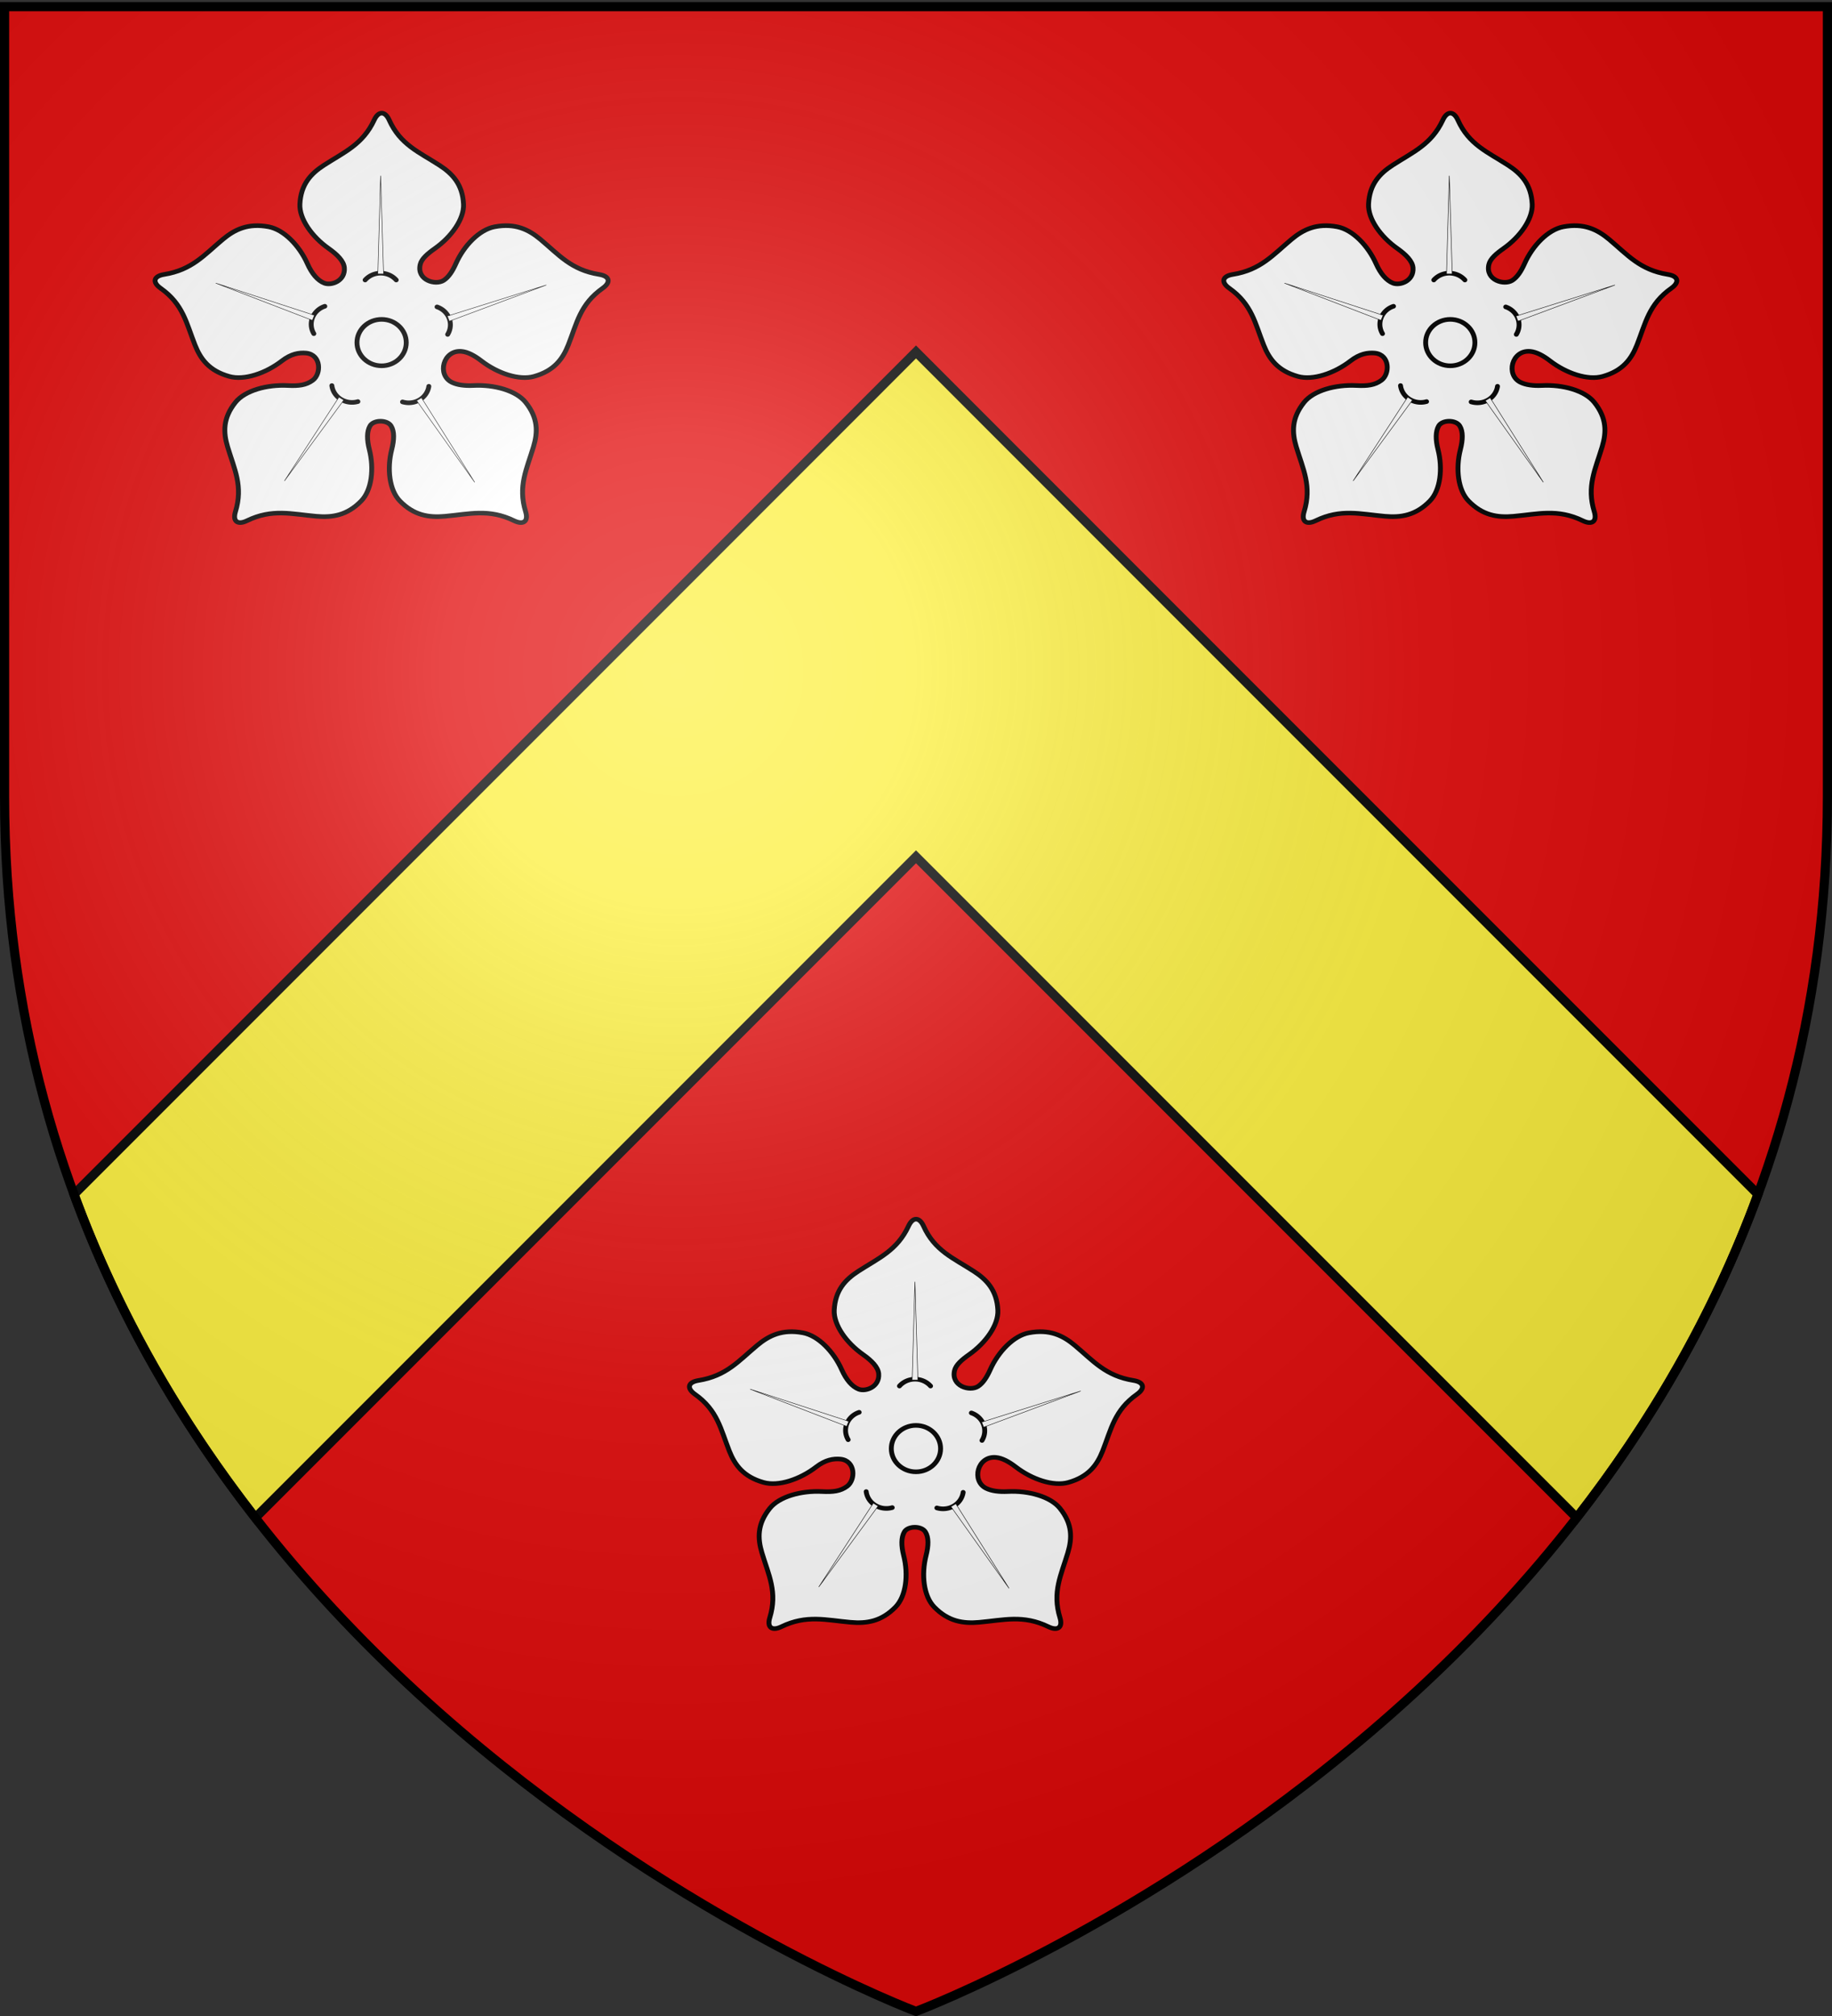
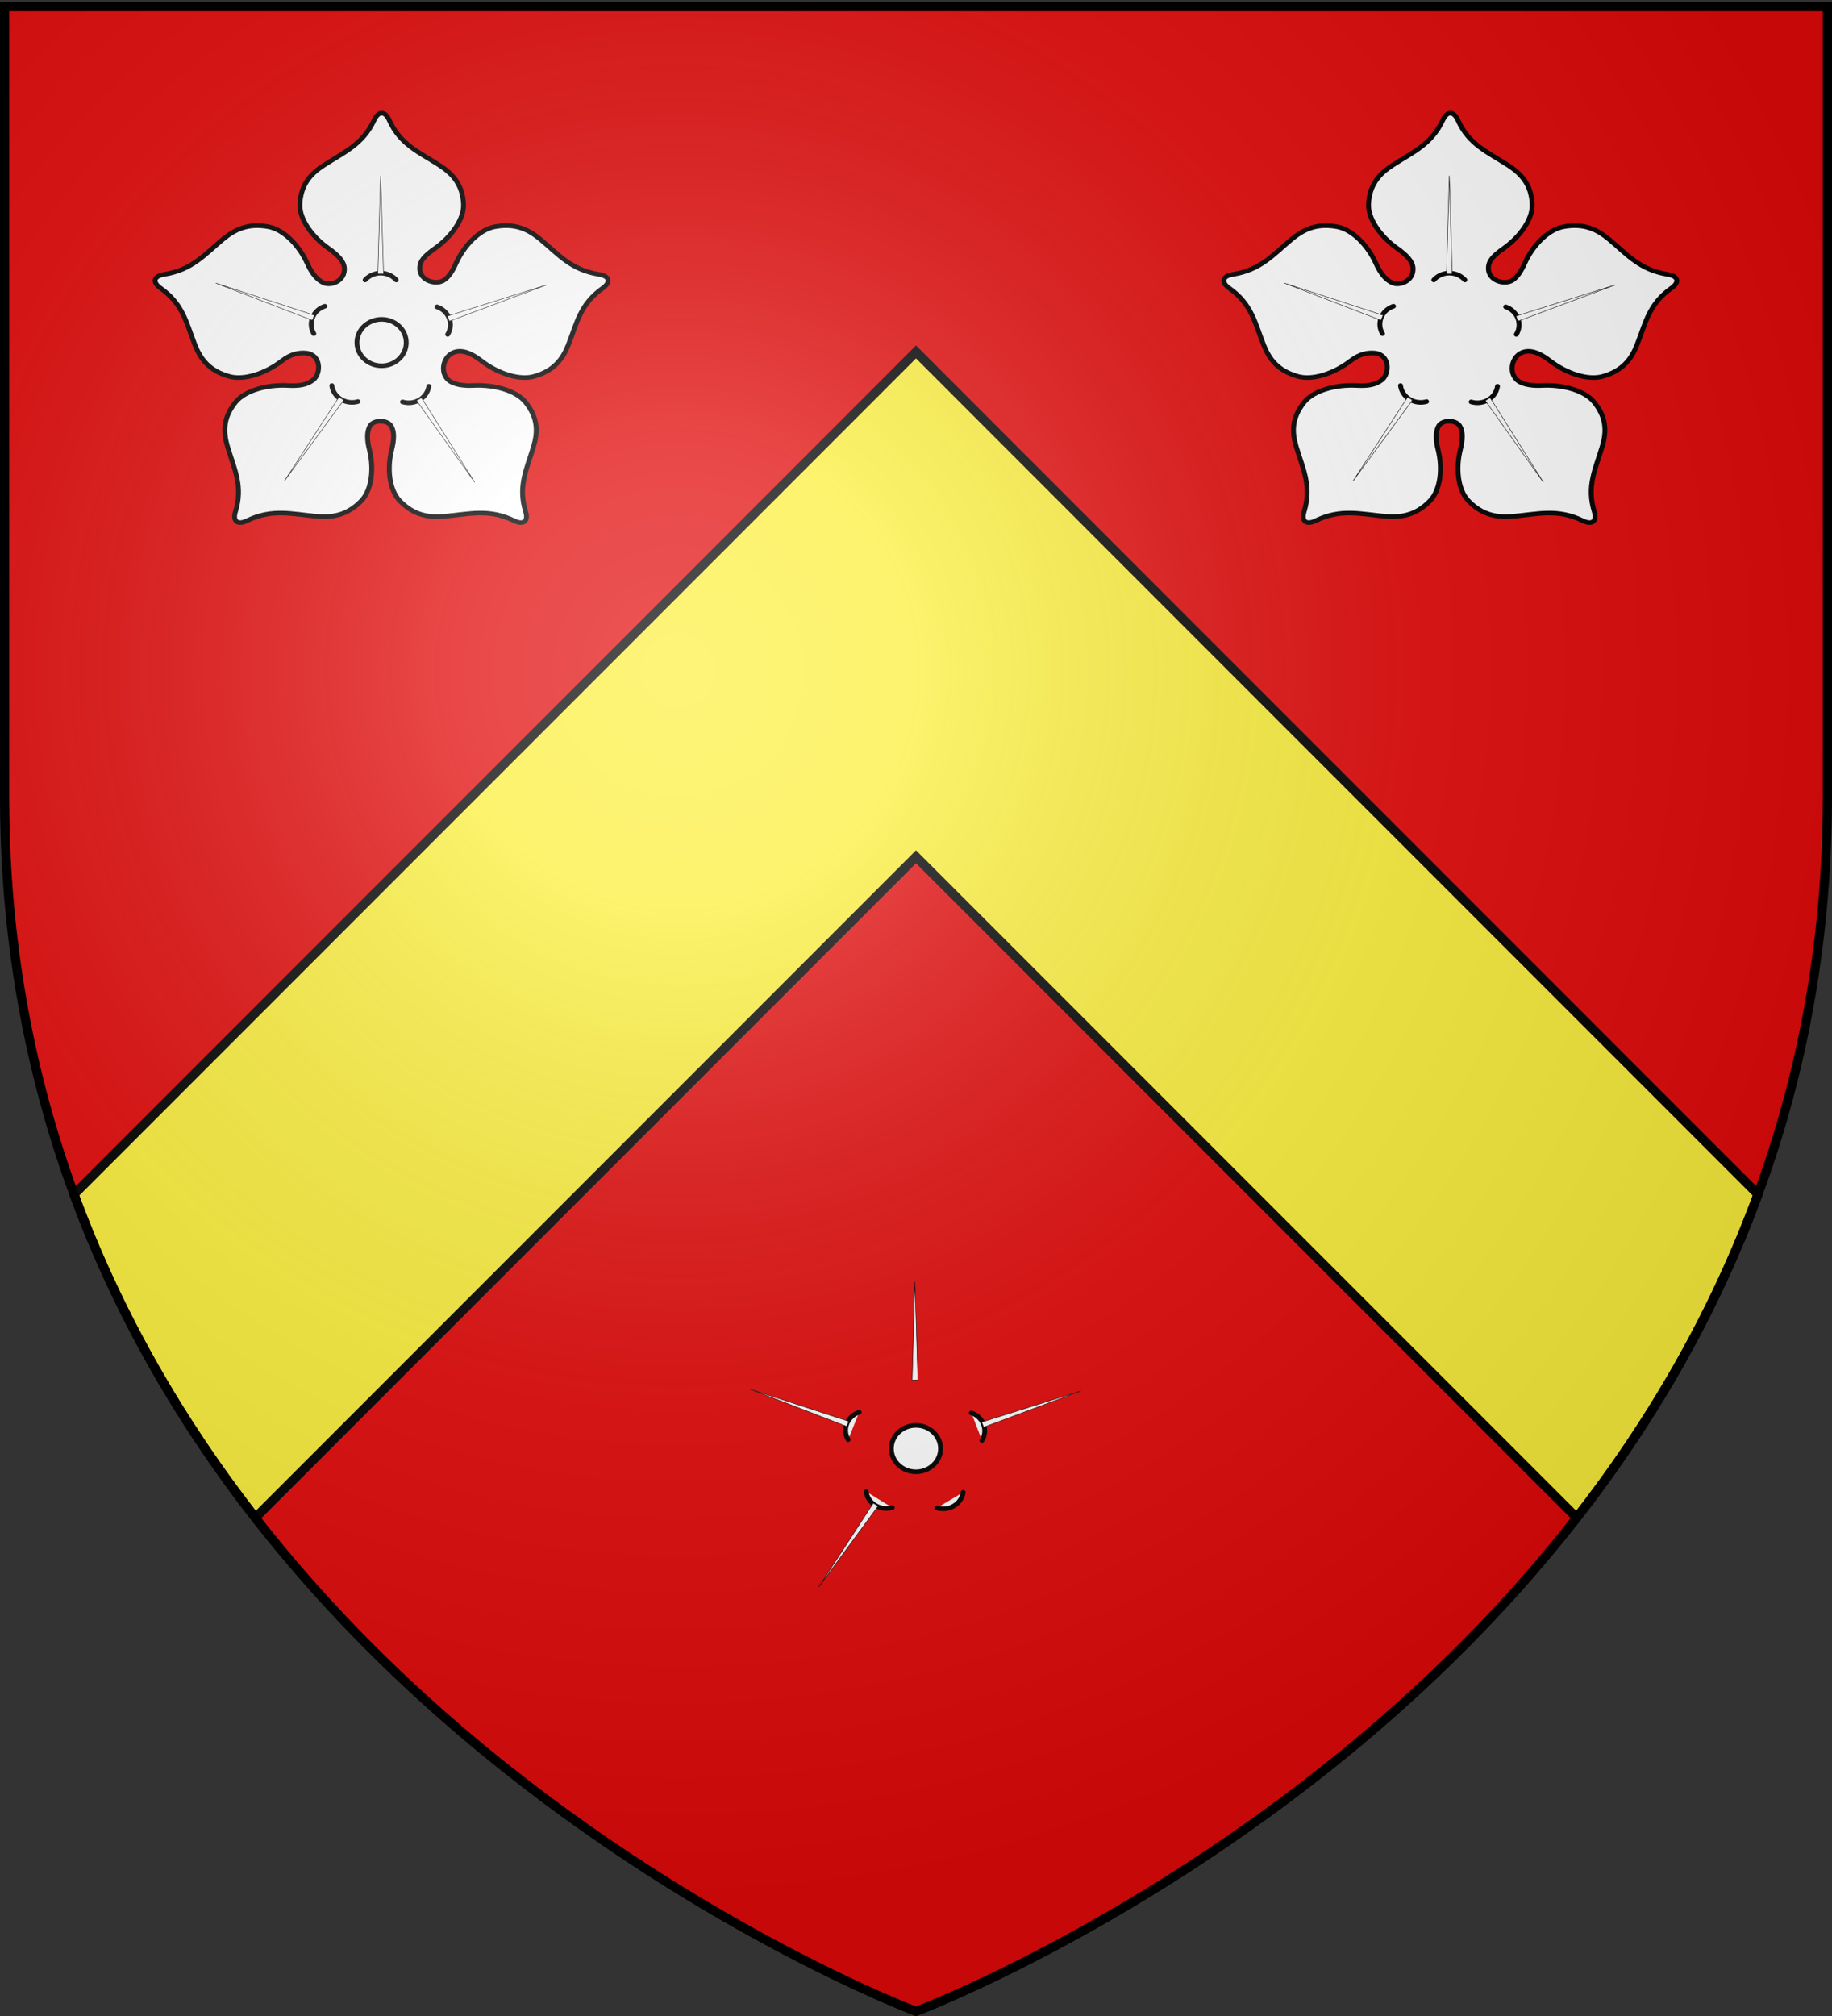
<svg xmlns="http://www.w3.org/2000/svg" xmlns:xlink="http://www.w3.org/1999/xlink" width="600" height="660" version="1.0">
  <rect width="100%" height="100%" fill="#333333" stroke="none" />
  <desc>Flag of Canton of Valais (Wallis)</desc>
  <defs>
    <radialGradient xlink:href="#a" id="b" cx="221.445" cy="226.331" r="300" fx="221.445" fy="226.331" gradientTransform="matrix(1.353 0 0 1.349 -77.63 -85.747)" gradientUnits="userSpaceOnUse" />
    <linearGradient id="a">
      <stop offset="0" style="stop-color:white;stop-opacity:.314" />
      <stop offset=".19" style="stop-color:white;stop-opacity:.251" />
      <stop offset=".6" style="stop-color:#6b6b6b;stop-opacity:.125" />
      <stop offset="1" style="stop-color:black;stop-opacity:.125" />
    </linearGradient>
  </defs>
  <g style="display:inline">
    <path d="M300 658.5s298.5-112.32 298.5-397.772V2.176H1.5v258.552C1.5 546.18 300 658.5 300 658.5" style="fill:#e20909;fill-opacity:1;fill-rule:evenodd;stroke:none" />
    <path d="m300 115.219-87.625 87.656L24.25 391c14.762 40.225 35.636 75.401 59.375 105.875L300 280.5l216.375 216.375c23.74-30.474 44.613-65.65 59.375-105.875L387.625 202.875Z" style="display:inline;fill:#fcef3c;fill-opacity:1;fill-rule:evenodd;stroke:#000;stroke-width:3;stroke-miterlimit:4;stroke-dasharray:none;stroke-opacity:1" />
  </g>
  <g style="fill:#fff;fill-opacity:1;stroke-width:.851" transform="matrix(1.871 0 0 1.762 49.86 36.158)">
    <path d="M26.957 45.083c-1.275-.123-2.656.13-4.27 1.45-2.818 2.307-6.586 3.669-9.212 2.883-3.516-1.05-5.015-3.22-5.995-5.844-1.51-4.042-2.054-7.569-6.02-10.544-1.453-1.09-1.264-2.236.621-2.558 4.887-.835 7.03-3.633 10.256-6.498 2.095-1.86 4.435-3.074 8.034-2.357 2.688.536 5.38 3.503 6.79 6.86.786 1.87 1.797 3.13 2.956 3.612 1.23.511 3.706-.401 3.51-2.865-.097-1.215-1.204-2.423-2.761-3.586-2.918-2.179-5.149-5.507-5.02-8.245.172-3.665 1.915-5.644 4.226-7.228 3.558-2.44 6.79-3.844 8.78-8.385.767-1.752 1.925-1.66 2.632.014 1.93 4.566 5.222 5.945 8.78 8.385 2.31 1.585 4.054 3.563 4.226 7.228.129 2.738-2.101 6.067-5.02 8.246-1.29.963-2.333 1.92-2.563 2.972-.641 2.927 2.687 3.925 4.112 2.95.858-.586 1.538-1.692 2.128-3.098 1.41-3.357 4.103-6.324 6.791-6.86 3.599-.717 5.94.497 8.034 2.357 3.226 2.865 5.369 5.663 10.256 6.498 1.885.322 2.074 1.468.62 2.558-3.965 2.975-4.51 6.502-6.019 10.544-.98 2.624-2.48 4.793-5.995 5.844-2.626.786-6.394-.576-9.213-2.882-1.234-1.01-2.407-1.664-3.472-1.766-3.253-.313-4.335 4.38-1.708 5.745.936.487 2.223.679 3.78.595 3.637-.194 7.48.935 9.135 3.121 2.214 2.926 2.141 5.562 1.38 8.258-1.17 4.152-2.756 7.3-1.376 12.063.532 1.837-.417 2.507-2.032 1.674-4.406-2.272-7.818-1.224-12.113-.82-2.79.261-5.395-.143-7.873-2.848-1.852-2.022-2.27-6.006-1.423-9.548.435-1.819.487-3.373-.114-4.397-.695-1.184-3.068-1.137-3.686 0-.567 1.042-.55 2.578-.114 4.397.847 3.542.43 7.526-1.422 9.548-2.48 2.705-5.085 3.11-7.874 2.847-4.295-.403-7.707-1.451-12.113.82-1.615.834-2.564.164-2.032-1.673 1.38-4.762-.205-7.91-1.377-12.063-.76-2.696-.833-5.332 1.381-8.258 1.655-2.186 5.498-3.315 9.135-3.12 1.937.103 3.227-.052 4.411-.984 1.476-1.161 1.509-4.724-1.157-5.042z" style="fill:#fff;fill-opacity:1;stroke:#000;stroke-width:.851px;stroke-linecap:butt;stroke-linejoin:miter;stroke-opacity:1" />
    <circle cx="42.842" cy="46.675" r="4.946" style="fill:#fff;fill-opacity:1;stroke:#000;stroke-width:.976;stroke-linecap:butt;stroke-linejoin:miter;stroke-miterlimit:4;stroke-dasharray:none;stroke-opacity:1" transform="matrix(.872 0 0 .872 2.792 2.43)" />
    <g style="fill:#fff;fill-opacity:1;stroke-width:.851">
      <g style="fill:#fff;fill-opacity:1;stroke-width:.851">
        <path d="M39.053 43.496a4.95 4.95 0 0 1 3.79-1.767 4.95 4.95 0 0 1 3.788 1.767" style="fill:#fff;fill-opacity:1;stroke:#000;stroke-width:1.186;stroke-linecap:round;stroke-linejoin:miter;stroke-miterlimit:4;stroke-dasharray:none;stroke-opacity:1" transform="translate(9.226 .272)scale(.718)" />
        <path d="m44.207 34.44.488-18.256.516 18.257Z" style="fill:#fff;fill-opacity:1;stroke:#000;stroke-width:.085;stroke-linecap:butt;stroke-linejoin:miter;stroke-miterlimit:4;stroke-dasharray:none;stroke-opacity:1" transform="translate(-4.718 -4.052)" />
      </g>
      <g style="fill:#fff;fill-opacity:1;stroke-width:.851">
        <path d="M39.053 43.496a4.95 4.95 0 0 1 3.79-1.767 4.95 4.95 0 0 1 3.788 1.767" style="fill:#fff;fill-opacity:1;stroke:#000;stroke-width:1.186;stroke-linecap:round;stroke-linejoin:miter;stroke-miterlimit:4;stroke-dasharray:none;stroke-opacity:1" transform="rotate(70.027 35.184 49.435)scale(.718)" />
        <path d="m44.207 34.44.488-18.256.516 18.257Z" style="fill:#fff;fill-opacity:1;stroke:#000;stroke-width:.085;stroke-linecap:butt;stroke-linejoin:miter;stroke-miterlimit:4;stroke-dasharray:none;stroke-opacity:1" transform="rotate(70.027 45.242 41.645)" />
      </g>
      <g style="fill:#fff;fill-opacity:1;stroke-width:.851">
        <path d="M39.053 43.496a4.95 4.95 0 0 1 3.79-1.767 4.95 4.95 0 0 1 3.788 1.767" style="fill:#fff;fill-opacity:1;stroke:#000;stroke-width:1.186;stroke-linecap:round;stroke-linejoin:miter;stroke-miterlimit:4;stroke-dasharray:none;stroke-opacity:1" transform="rotate(147.803 35.339 44.182)scale(.718)" />
        <path d="m44.207 34.44.488-18.256.516 18.257Z" style="fill:#fff;fill-opacity:1;stroke:#000;stroke-width:.085;stroke-linecap:butt;stroke-linejoin:miter;stroke-miterlimit:4;stroke-dasharray:none;stroke-opacity:1" transform="rotate(147.803 42.935 44.331)" />
      </g>
      <g style="fill:#fff;fill-opacity:1;stroke-width:.851">
        <path d="M39.053 43.496a4.95 4.95 0 0 1 3.79-1.767 4.95 4.95 0 0 1 3.788 1.767" style="fill:#fff;fill-opacity:1;stroke:#000;stroke-width:1.186;stroke-linecap:round;stroke-linejoin:miter;stroke-miterlimit:4;stroke-dasharray:none;stroke-opacity:1" transform="rotate(-146.876 35.419 41.478)scale(.718)" />
        <path d="m44.207 34.44.488-18.256.516 18.257Z" style="fill:#fff;fill-opacity:1;stroke:#000;stroke-width:.085;stroke-linecap:butt;stroke-linejoin:miter;stroke-miterlimit:4;stroke-dasharray:none;stroke-opacity:1" transform="rotate(-146.876 41.748 45.714)" />
      </g>
      <g style="fill:#fff;fill-opacity:1;stroke-width:.851">
        <path d="M39.053 43.496a4.95 4.95 0 0 1 3.79-1.767 4.95 4.95 0 0 1 3.788 1.767" style="fill:#fff;fill-opacity:1;stroke:#000;stroke-width:1.186;stroke-linecap:round;stroke-linejoin:miter;stroke-miterlimit:4;stroke-dasharray:none;stroke-opacity:1" transform="rotate(-69.291 35.575 36.175)scale(.718)" />
        <path d="m44.207 34.44.488-18.256.516 18.257Z" style="fill:#fff;fill-opacity:1;stroke:#000;stroke-width:.085;stroke-linecap:butt;stroke-linejoin:miter;stroke-miterlimit:4;stroke-dasharray:none;stroke-opacity:1" transform="rotate(-69.29 39.418 48.426)" />
      </g>
    </g>
  </g>
  <g style="fill:#fff;fill-opacity:1;stroke-width:.851" transform="matrix(1.871 0 0 1.762 399.86 36.158)">
    <path d="M26.957 45.083c-1.275-.123-2.656.13-4.27 1.45-2.818 2.307-6.586 3.669-9.212 2.883-3.516-1.05-5.015-3.22-5.995-5.844-1.51-4.042-2.054-7.569-6.02-10.544-1.453-1.09-1.264-2.236.621-2.558 4.887-.835 7.03-3.633 10.256-6.498 2.095-1.86 4.435-3.074 8.034-2.357 2.688.536 5.38 3.503 6.79 6.86.786 1.87 1.797 3.13 2.956 3.612 1.23.511 3.706-.401 3.51-2.865-.097-1.215-1.204-2.423-2.761-3.586-2.918-2.179-5.149-5.507-5.02-8.245.172-3.665 1.915-5.644 4.226-7.228 3.558-2.44 6.79-3.844 8.78-8.385.767-1.752 1.925-1.66 2.632.014 1.93 4.566 5.222 5.945 8.78 8.385 2.31 1.585 4.054 3.563 4.226 7.228.129 2.738-2.101 6.067-5.02 8.246-1.29.963-2.333 1.92-2.563 2.972-.641 2.927 2.687 3.925 4.112 2.95.858-.586 1.538-1.692 2.128-3.098 1.41-3.357 4.103-6.324 6.791-6.86 3.599-.717 5.94.497 8.034 2.357 3.226 2.865 5.369 5.663 10.256 6.498 1.885.322 2.074 1.468.62 2.558-3.965 2.975-4.51 6.502-6.019 10.544-.98 2.624-2.48 4.793-5.995 5.844-2.626.786-6.394-.576-9.213-2.882-1.234-1.01-2.407-1.664-3.472-1.766-3.253-.313-4.335 4.38-1.708 5.745.936.487 2.223.679 3.78.595 3.637-.194 7.48.935 9.135 3.121 2.214 2.926 2.141 5.562 1.38 8.258-1.17 4.152-2.756 7.3-1.376 12.063.532 1.837-.417 2.507-2.032 1.674-4.406-2.272-7.818-1.224-12.113-.82-2.79.261-5.395-.143-7.873-2.848-1.852-2.022-2.27-6.006-1.423-9.548.435-1.819.487-3.373-.114-4.397-.695-1.184-3.068-1.137-3.686 0-.567 1.042-.55 2.578-.114 4.397.847 3.542.43 7.526-1.422 9.548-2.48 2.705-5.085 3.11-7.874 2.847-4.295-.403-7.707-1.451-12.113.82-1.615.834-2.564.164-2.032-1.673 1.38-4.762-.205-7.91-1.377-12.063-.76-2.696-.833-5.332 1.381-8.258 1.655-2.186 5.498-3.315 9.135-3.12 1.937.103 3.227-.052 4.411-.984 1.476-1.161 1.509-4.724-1.157-5.042z" style="fill:#fff;fill-opacity:1;stroke:#000;stroke-width:.851px;stroke-linecap:butt;stroke-linejoin:miter;stroke-opacity:1" />
-     <circle cx="42.842" cy="46.675" r="4.946" style="fill:#fff;fill-opacity:1;stroke:#000;stroke-width:.976;stroke-linecap:butt;stroke-linejoin:miter;stroke-miterlimit:4;stroke-dasharray:none;stroke-opacity:1" transform="matrix(.872 0 0 .872 2.792 2.43)" />
    <g style="fill:#fff;fill-opacity:1;stroke-width:.851">
      <g style="fill:#fff;fill-opacity:1;stroke-width:.851">
        <path d="M39.053 43.496a4.95 4.95 0 0 1 3.79-1.767 4.95 4.95 0 0 1 3.788 1.767" style="fill:#fff;fill-opacity:1;stroke:#000;stroke-width:1.186;stroke-linecap:round;stroke-linejoin:miter;stroke-miterlimit:4;stroke-dasharray:none;stroke-opacity:1" transform="translate(9.226 .272)scale(.718)" />
        <path d="m44.207 34.44.488-18.256.516 18.257Z" style="fill:#fff;fill-opacity:1;stroke:#000;stroke-width:.085;stroke-linecap:butt;stroke-linejoin:miter;stroke-miterlimit:4;stroke-dasharray:none;stroke-opacity:1" transform="translate(-4.718 -4.052)" />
      </g>
      <g style="fill:#fff;fill-opacity:1;stroke-width:.851">
        <path d="M39.053 43.496a4.95 4.95 0 0 1 3.79-1.767 4.95 4.95 0 0 1 3.788 1.767" style="fill:#fff;fill-opacity:1;stroke:#000;stroke-width:1.186;stroke-linecap:round;stroke-linejoin:miter;stroke-miterlimit:4;stroke-dasharray:none;stroke-opacity:1" transform="rotate(70.027 35.184 49.435)scale(.718)" />
        <path d="m44.207 34.44.488-18.256.516 18.257Z" style="fill:#fff;fill-opacity:1;stroke:#000;stroke-width:.085;stroke-linecap:butt;stroke-linejoin:miter;stroke-miterlimit:4;stroke-dasharray:none;stroke-opacity:1" transform="rotate(70.027 45.242 41.645)" />
      </g>
      <g style="fill:#fff;fill-opacity:1;stroke-width:.851">
        <path d="M39.053 43.496a4.95 4.95 0 0 1 3.79-1.767 4.95 4.95 0 0 1 3.788 1.767" style="fill:#fff;fill-opacity:1;stroke:#000;stroke-width:1.186;stroke-linecap:round;stroke-linejoin:miter;stroke-miterlimit:4;stroke-dasharray:none;stroke-opacity:1" transform="rotate(147.803 35.339 44.182)scale(.718)" />
        <path d="m44.207 34.44.488-18.256.516 18.257Z" style="fill:#fff;fill-opacity:1;stroke:#000;stroke-width:.085;stroke-linecap:butt;stroke-linejoin:miter;stroke-miterlimit:4;stroke-dasharray:none;stroke-opacity:1" transform="rotate(147.803 42.935 44.331)" />
      </g>
      <g style="fill:#fff;fill-opacity:1;stroke-width:.851">
        <path d="M39.053 43.496a4.95 4.95 0 0 1 3.79-1.767 4.95 4.95 0 0 1 3.788 1.767" style="fill:#fff;fill-opacity:1;stroke:#000;stroke-width:1.186;stroke-linecap:round;stroke-linejoin:miter;stroke-miterlimit:4;stroke-dasharray:none;stroke-opacity:1" transform="rotate(-146.876 35.419 41.478)scale(.718)" />
        <path d="m44.207 34.44.488-18.256.516 18.257Z" style="fill:#fff;fill-opacity:1;stroke:#000;stroke-width:.085;stroke-linecap:butt;stroke-linejoin:miter;stroke-miterlimit:4;stroke-dasharray:none;stroke-opacity:1" transform="rotate(-146.876 41.748 45.714)" />
      </g>
      <g style="fill:#fff;fill-opacity:1;stroke-width:.851">
        <path d="M39.053 43.496a4.95 4.95 0 0 1 3.79-1.767 4.95 4.95 0 0 1 3.788 1.767" style="fill:#fff;fill-opacity:1;stroke:#000;stroke-width:1.186;stroke-linecap:round;stroke-linejoin:miter;stroke-miterlimit:4;stroke-dasharray:none;stroke-opacity:1" transform="rotate(-69.291 35.575 36.175)scale(.718)" />
        <path d="m44.207 34.44.488-18.256.516 18.257Z" style="fill:#fff;fill-opacity:1;stroke:#000;stroke-width:.085;stroke-linecap:butt;stroke-linejoin:miter;stroke-miterlimit:4;stroke-dasharray:none;stroke-opacity:1" transform="rotate(-69.29 39.418 48.426)" />
      </g>
    </g>
  </g>
  <g style="fill:#fff;fill-opacity:1;stroke-width:.851" transform="matrix(1.871 0 0 1.762 224.86 398.25)">
-     <path d="M26.957 45.083c-1.275-.123-2.656.13-4.27 1.45-2.818 2.307-6.586 3.669-9.212 2.883-3.516-1.05-5.015-3.22-5.995-5.844-1.51-4.042-2.054-7.569-6.02-10.544-1.453-1.09-1.264-2.236.621-2.558 4.887-.835 7.03-3.633 10.256-6.498 2.095-1.86 4.435-3.074 8.034-2.357 2.688.536 5.38 3.503 6.79 6.86.786 1.87 1.797 3.13 2.956 3.612 1.23.511 3.706-.401 3.51-2.865-.097-1.215-1.204-2.423-2.761-3.586-2.918-2.179-5.149-5.507-5.02-8.245.172-3.665 1.915-5.644 4.226-7.228 3.558-2.44 6.79-3.844 8.78-8.385.767-1.752 1.925-1.66 2.632.014 1.93 4.566 5.222 5.945 8.78 8.385 2.31 1.585 4.054 3.563 4.226 7.228.129 2.738-2.101 6.067-5.02 8.246-1.29.963-2.333 1.92-2.563 2.972-.641 2.927 2.687 3.925 4.112 2.95.858-.586 1.538-1.692 2.128-3.098 1.41-3.357 4.103-6.324 6.791-6.86 3.599-.717 5.94.497 8.034 2.357 3.226 2.865 5.369 5.663 10.256 6.498 1.885.322 2.074 1.468.62 2.558-3.965 2.975-4.51 6.502-6.019 10.544-.98 2.624-2.48 4.793-5.995 5.844-2.626.786-6.394-.576-9.213-2.882-1.234-1.01-2.407-1.664-3.472-1.766-3.253-.313-4.335 4.38-1.708 5.745.936.487 2.223.679 3.78.595 3.637-.194 7.48.935 9.135 3.121 2.214 2.926 2.141 5.562 1.38 8.258-1.17 4.152-2.756 7.3-1.376 12.063.532 1.837-.417 2.507-2.032 1.674-4.406-2.272-7.818-1.224-12.113-.82-2.79.261-5.395-.143-7.873-2.848-1.852-2.022-2.27-6.006-1.423-9.548.435-1.819.487-3.373-.114-4.397-.695-1.184-3.068-1.137-3.686 0-.567 1.042-.55 2.578-.114 4.397.847 3.542.43 7.526-1.422 9.548-2.48 2.705-5.085 3.11-7.874 2.847-4.295-.403-7.707-1.451-12.113.82-1.615.834-2.564.164-2.032-1.673 1.38-4.762-.205-7.91-1.377-12.063-.76-2.696-.833-5.332 1.381-8.258 1.655-2.186 5.498-3.315 9.135-3.12 1.937.103 3.227-.052 4.411-.984 1.476-1.161 1.509-4.724-1.157-5.042z" style="fill:#fff;fill-opacity:1;stroke:#000;stroke-width:.851px;stroke-linecap:butt;stroke-linejoin:miter;stroke-opacity:1" />
    <circle cx="42.842" cy="46.675" r="4.946" style="fill:#fff;fill-opacity:1;stroke:#000;stroke-width:.976;stroke-linecap:butt;stroke-linejoin:miter;stroke-miterlimit:4;stroke-dasharray:none;stroke-opacity:1" transform="matrix(.872 0 0 .872 2.792 2.43)" />
    <g style="fill:#fff;fill-opacity:1;stroke-width:.851">
      <g style="fill:#fff;fill-opacity:1;stroke-width:.851">
-         <path d="M39.053 43.496a4.95 4.95 0 0 1 3.79-1.767 4.95 4.95 0 0 1 3.788 1.767" style="fill:#fff;fill-opacity:1;stroke:#000;stroke-width:1.186;stroke-linecap:round;stroke-linejoin:miter;stroke-miterlimit:4;stroke-dasharray:none;stroke-opacity:1" transform="translate(9.226 .272)scale(.718)" />
        <path d="m44.207 34.44.488-18.256.516 18.257Z" style="fill:#fff;fill-opacity:1;stroke:#000;stroke-width:.085;stroke-linecap:butt;stroke-linejoin:miter;stroke-miterlimit:4;stroke-dasharray:none;stroke-opacity:1" transform="translate(-4.718 -4.052)" />
      </g>
      <g style="fill:#fff;fill-opacity:1;stroke-width:.851">
        <path d="M39.053 43.496a4.95 4.95 0 0 1 3.79-1.767 4.95 4.95 0 0 1 3.788 1.767" style="fill:#fff;fill-opacity:1;stroke:#000;stroke-width:1.186;stroke-linecap:round;stroke-linejoin:miter;stroke-miterlimit:4;stroke-dasharray:none;stroke-opacity:1" transform="rotate(70.027 35.184 49.435)scale(.718)" />
        <path d="m44.207 34.44.488-18.256.516 18.257Z" style="fill:#fff;fill-opacity:1;stroke:#000;stroke-width:.085;stroke-linecap:butt;stroke-linejoin:miter;stroke-miterlimit:4;stroke-dasharray:none;stroke-opacity:1" transform="rotate(70.027 45.242 41.645)" />
      </g>
      <g style="fill:#fff;fill-opacity:1;stroke-width:.851">
        <path d="M39.053 43.496a4.95 4.95 0 0 1 3.79-1.767 4.95 4.95 0 0 1 3.788 1.767" style="fill:#fff;fill-opacity:1;stroke:#000;stroke-width:1.186;stroke-linecap:round;stroke-linejoin:miter;stroke-miterlimit:4;stroke-dasharray:none;stroke-opacity:1" transform="rotate(147.803 35.339 44.182)scale(.718)" />
-         <path d="m44.207 34.44.488-18.256.516 18.257Z" style="fill:#fff;fill-opacity:1;stroke:#000;stroke-width:.085;stroke-linecap:butt;stroke-linejoin:miter;stroke-miterlimit:4;stroke-dasharray:none;stroke-opacity:1" transform="rotate(147.803 42.935 44.331)" />
      </g>
      <g style="fill:#fff;fill-opacity:1;stroke-width:.851">
        <path d="M39.053 43.496a4.95 4.95 0 0 1 3.79-1.767 4.95 4.95 0 0 1 3.788 1.767" style="fill:#fff;fill-opacity:1;stroke:#000;stroke-width:1.186;stroke-linecap:round;stroke-linejoin:miter;stroke-miterlimit:4;stroke-dasharray:none;stroke-opacity:1" transform="rotate(-146.876 35.419 41.478)scale(.718)" />
        <path d="m44.207 34.44.488-18.256.516 18.257Z" style="fill:#fff;fill-opacity:1;stroke:#000;stroke-width:.085;stroke-linecap:butt;stroke-linejoin:miter;stroke-miterlimit:4;stroke-dasharray:none;stroke-opacity:1" transform="rotate(-146.876 41.748 45.714)" />
      </g>
      <g style="fill:#fff;fill-opacity:1;stroke-width:.851">
        <path d="M39.053 43.496a4.95 4.95 0 0 1 3.79-1.767 4.95 4.95 0 0 1 3.788 1.767" style="fill:#fff;fill-opacity:1;stroke:#000;stroke-width:1.186;stroke-linecap:round;stroke-linejoin:miter;stroke-miterlimit:4;stroke-dasharray:none;stroke-opacity:1" transform="rotate(-69.291 35.575 36.175)scale(.718)" />
        <path d="m44.207 34.44.488-18.256.516 18.257Z" style="fill:#fff;fill-opacity:1;stroke:#000;stroke-width:.085;stroke-linecap:butt;stroke-linejoin:miter;stroke-miterlimit:4;stroke-dasharray:none;stroke-opacity:1" transform="rotate(-69.29 39.418 48.426)" />
      </g>
    </g>
  </g>
  <g style="display:inline">
    <path d="M300 658.5s298.5-112.32 298.5-397.772V2.176H1.5v258.552C1.5 546.18 300 658.5 300 658.5" style="fill:url(#b);fill-opacity:1;fill-rule:evenodd;stroke:none" />
  </g>
  <g style="display:inline">
    <path d="M300 658.5S1.5 546.18 1.5 260.728V2.176h597v258.552C598.5 546.18 300 658.5 300 658.5z" style="fill:none;stroke:#000;stroke-width:3;stroke-linecap:butt;stroke-linejoin:miter;stroke-miterlimit:4;stroke-opacity:1;stroke-dasharray:none" />
  </g>
</svg>